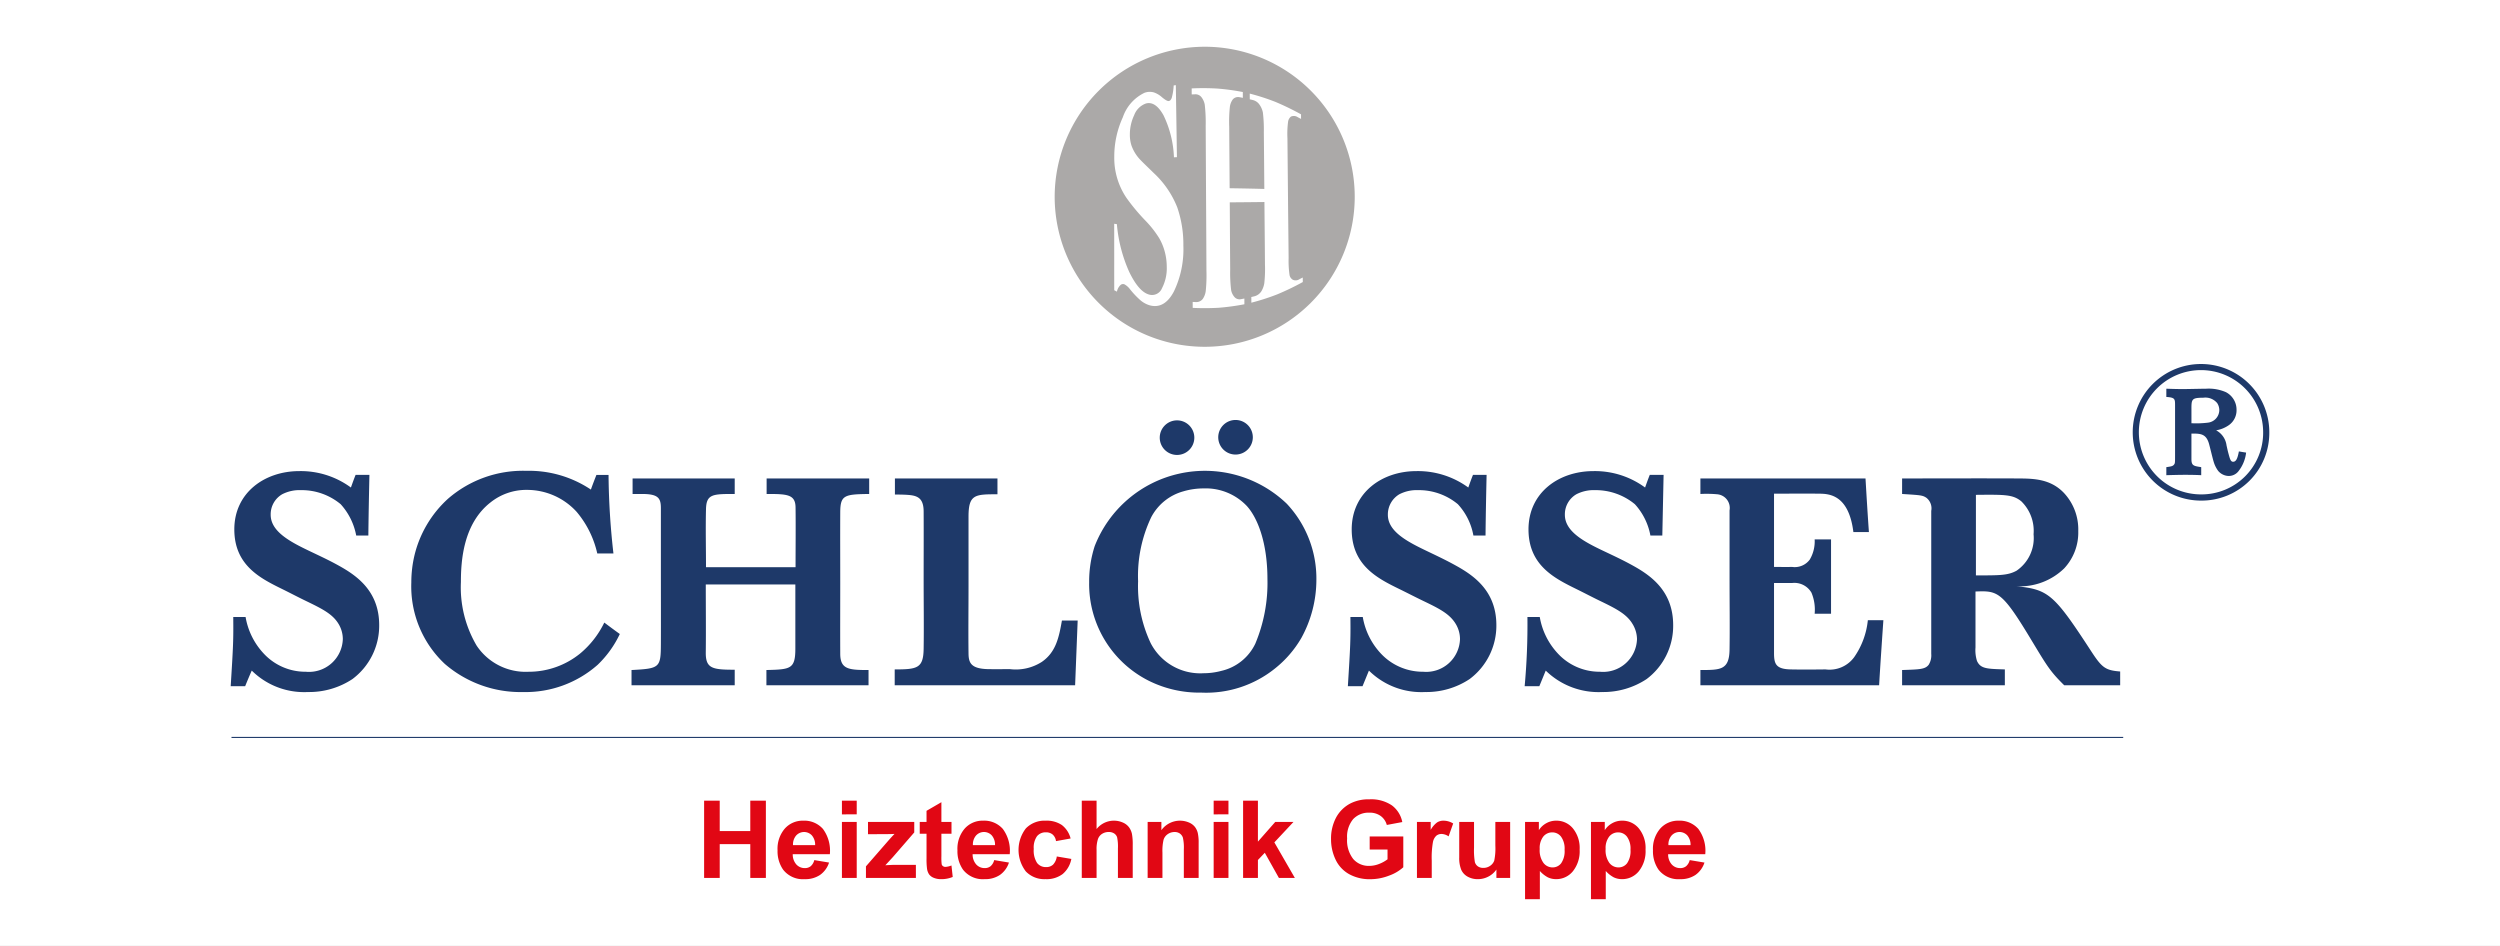
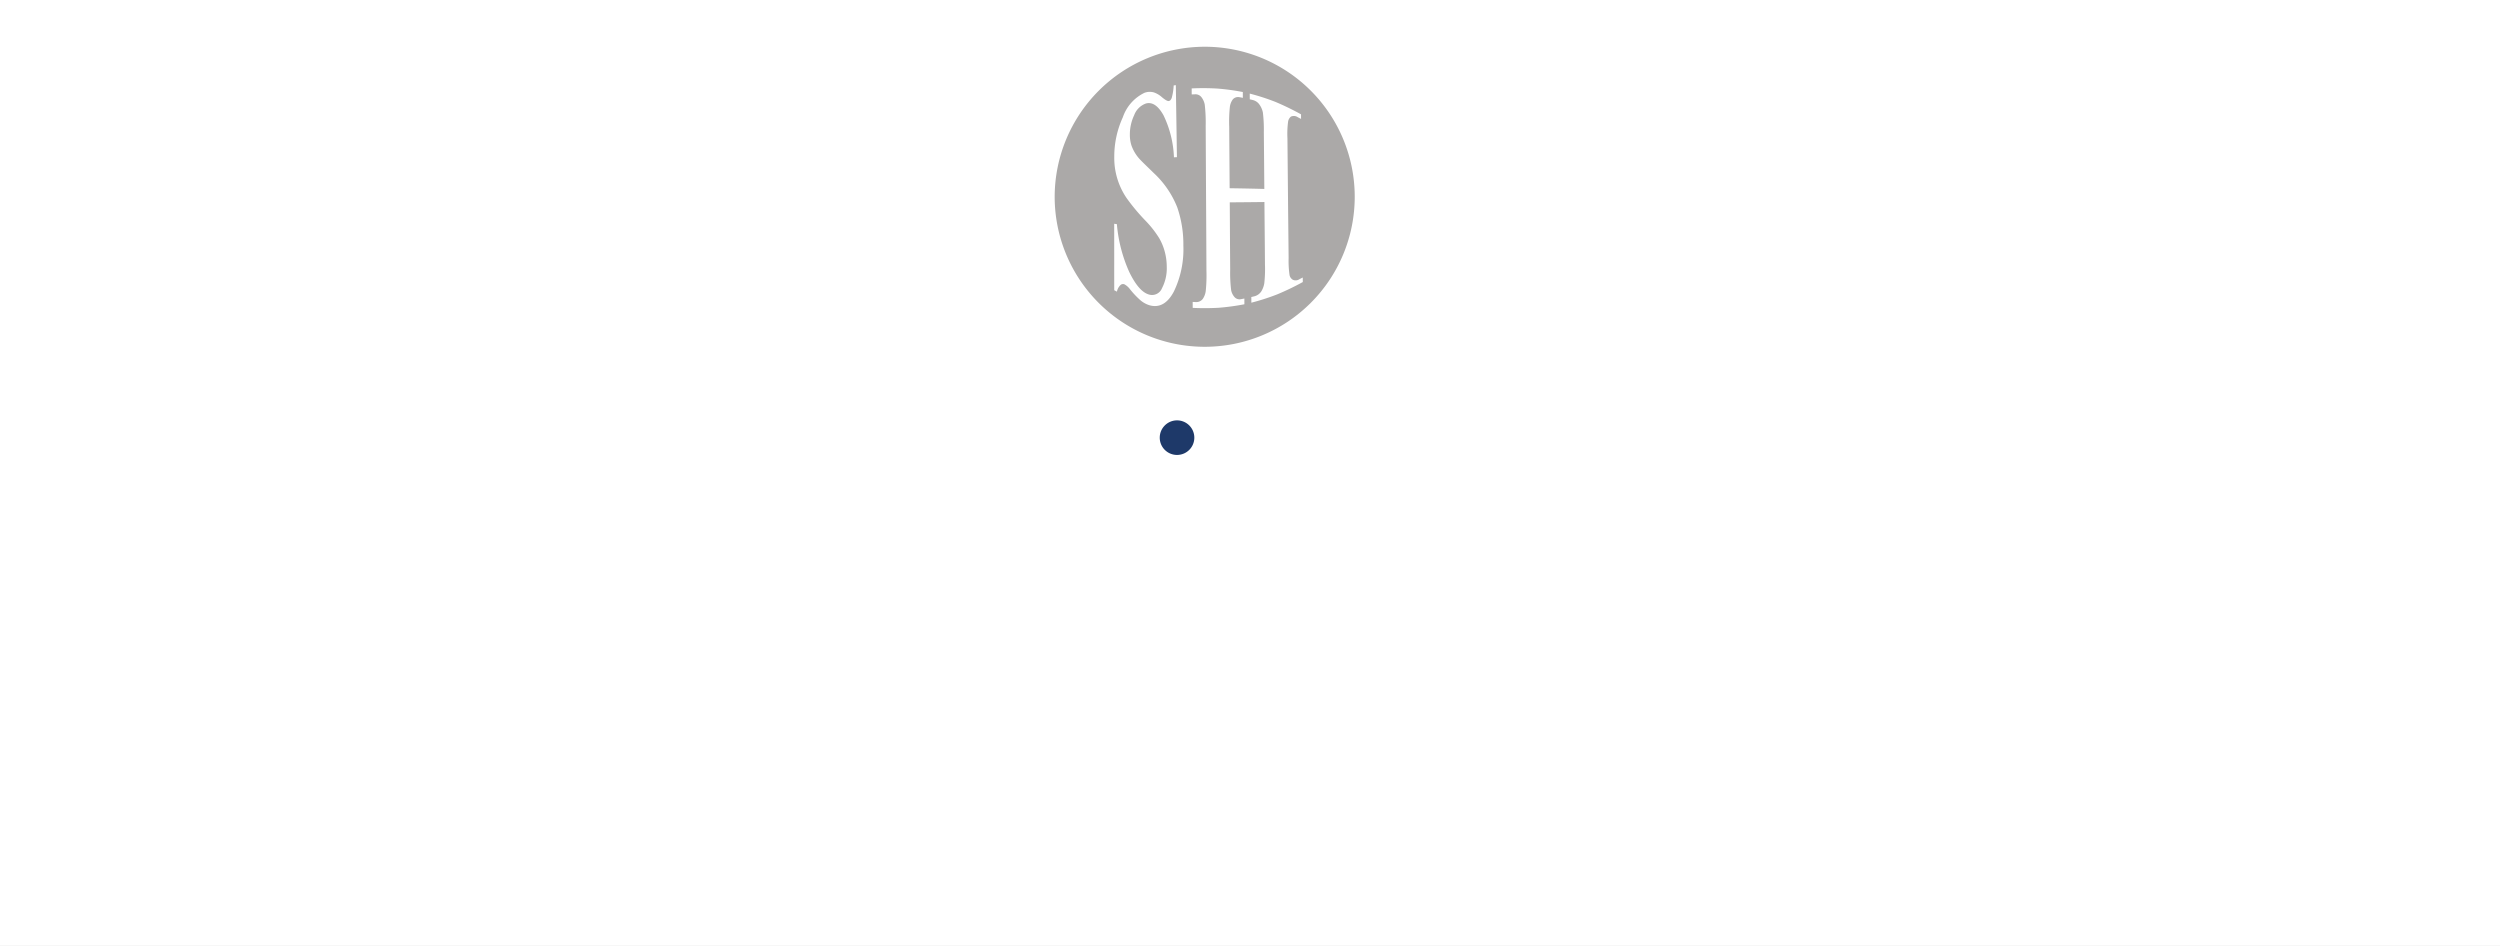
<svg xmlns="http://www.w3.org/2000/svg" id="Слой_1" data-name="Слой 1" viewBox="0 0 260.125 98.425">
  <rect x="0" y="0" width="260.125" height="98.425" fill="#808080" stroke="none" />
  <defs>
    <style>.cls-1,.cls-5{fill:#fff;}.cls-1,.cls-2,.cls-4{fill-rule:evenodd;}.cls-2{fill:#1e3969;}.cls-3{fill:none;stroke:#1e3969;stroke-miterlimit:22.926;stroke-width:0.113px;}.cls-4{fill:#aba9a8;}.cls-6{fill:#e10714;}</style>
  </defs>
  <title>shlosser-logo</title>
  <polyline class="cls-1" points="260.125 0 0 0 0 98.425 260.125 98.425" />
-   <path class="cls-2" d="M228.019,42.58c0-1.035.022-1.196,1.218-1.196a1.599,1.599,0,0,1,1.461.558,1.362,1.362,0,0,1,.221.739,1.334,1.334,0,0,1-1.195,1.297,9.844,9.844,0,0,1-1.704.059V42.58m4.936,4.389c-.133.722-.288,1.077-.598,1.077-.266,0-.334-.296-.509-.938-.068-.25-.117-.506-.177-.757a2.072,2.072,0,0,0-1.085-1.576,3.213,3.213,0,0,0,1.328-.54,1.883,1.883,0,0,0,.797-1.597,2.052,2.052,0,0,0-1.107-1.834,4.464,4.464,0,0,0-2.059-.359c-.354,0-1.97.038-2.302.038-.443,0-.797,0-1.837-.038v.858c.93.059.908.219.908.938v5.146c0,.781-.003.817-.111.959-.136.179-.376.199-.797.261v.837c.797-.021,1.328-.038,1.97-.038.731,0,1.328.018,1.66.038v-.837c-.775-.122-1.018-.139-1.018-.84v-2.653c.908,0,1.505-.007,1.815,1.018.089.294.403,1.616.487,1.876a3.022,3.022,0,0,0,.487.997,1.474,1.474,0,0,0,1.107.52,1.288,1.288,0,0,0,.952-.439,3.817,3.817,0,0,0,.841-1.994C233.442,47.053,233.199,47.011,232.955,46.969Zm-3.962,4.473a6.466,6.466,0,1,1,6.486-6.467A6.412,6.412,0,0,1,228.993,51.442Zm7.128-6.488a7.106,7.106,0,1,0-7.15,7.133A7.046,7.046,0,0,0,236.121,44.954ZM205.594,51.489c3.077-.032,3.849-.028,4.715.666a4.283,4.283,0,0,1,1.284,3.434,4.11,4.11,0,0,1-1.771,3.793c-.904.495-1.771.488-4.228.488Zm-7.681-.091c1.904.122,2.122.127,2.524.394a1.395,1.395,0,0,1,.509,1.367V68.039a1.842,1.842,0,0,1-.266,1.13c-.377.483-.952.485-2.767.547v1.586h10.692v-1.649c-1.859-.059-2.523-.06-2.9-.882a3.756,3.756,0,0,1-.155-1.402V61.547c2.258-.091,2.731-.036,5.579,4.661,1.846,3.045,2.103,3.567,3.653,5.094h5.822V69.869c-1.55-.122-1.903-.398-3.033-2.134-3.851-5.914-4.427-6.401-7.77-6.736a6.605,6.605,0,0,0,4.981-1.862,5.468,5.468,0,0,0,1.461-3.884,5.554,5.554,0,0,0-1.505-3.978c-1.412-1.468-3.188-1.484-4.804-1.492-4.007-.02-8.014,0-12.02,0Zm-20.986-1.614v1.614a12.398,12.398,0,0,1,1.749.031,1.429,1.429,0,0,1,1.284,1.673v7.241c0,2.413.035,4.826,0,7.238-.031,2.134-.93,2.134-3.033,2.134v1.586h18.595c.133-2.256.288-4.511.443-6.767h-1.616a8.151,8.151,0,0,1-1.417,3.838,3.173,3.173,0,0,1-2.988,1.28c-1.217.014-2.435.025-3.63,0-1.572-.034-1.727-.607-1.727-1.736V60.662h1.882a2.051,2.051,0,0,1,2.014,1.007,4.574,4.574,0,0,1,.332,2.193h1.705V56.123h-1.705a3.714,3.714,0,0,1-.509,2.102,1.943,1.943,0,0,1-1.837.764c-.642.015-1.262,0-1.882,0V51.367c1.55,0,3.121-.019,4.693,0,.997.012,3.077.063,3.564,3.992h1.616c-.133-1.858-.244-3.716-.354-5.575ZM158.929,64.2a70.465,70.465,0,0,1-.288,7.196H160.169q.332-.81.664-1.621a7.854,7.854,0,0,0,5.866,2.231,8.163,8.163,0,0,0,4.627-1.346,6.908,6.908,0,0,0,2.767-5.61c0-3.779-2.616-5.356-4.56-6.401-.889-.478-1.788-.894-2.723-1.339-2.009-.956-3.985-2.012-3.985-3.748a2.412,2.412,0,0,1,1.195-2.134,3.942,3.942,0,0,1,1.948-.429,6.399,6.399,0,0,1,4.14,1.464,6.59,6.59,0,0,1,1.616,3.26h1.24q.066-3.153.133-6.31h-1.439c-.177.439-.332.879-.487,1.314a8.81,8.81,0,0,0-5.379-1.708c-3.586,0-6.752,2.224-6.752,6.066,0,3.748,2.721,5.094,5.003,6.216.817.401,1.615.824,2.435,1.22,1.704.824,2.795,1.38,3.409,2.437a3.107,3.107,0,0,1,.443,1.524,3.522,3.522,0,0,1-3.852,3.413,5.91,5.91,0,0,1-4.405-1.921,7.367,7.367,0,0,1-1.86-3.776Zm-18.418,0c.022,2.437,0,2.925-.266,7.196h1.528q.332-.81.664-1.621a7.745,7.745,0,0,0,5.844,2.231,8.11,8.11,0,0,0,4.627-1.346,6.928,6.928,0,0,0,2.789-5.61c0-3.779-2.638-5.356-4.582-6.401-.889-.478-1.785-.9-2.701-1.339-2.006-.962-4.007-2.012-4.007-3.748a2.438,2.438,0,0,1,1.196-2.134,3.927,3.927,0,0,1,1.948-.429,6.349,6.349,0,0,1,4.14,1.464,6.471,6.471,0,0,1,1.616,3.26h1.262c.022-2.102.066-4.205.111-6.31h-1.417c-.177.439-.332.879-.487,1.314a8.894,8.894,0,0,0-5.401-1.708c-3.564,0-6.73,2.224-6.73,6.066,0,3.748,2.696,5.101,4.981,6.216.836.408,1.618.818,2.457,1.22,1.707.818,2.789,1.37,3.409,2.437a3.067,3.067,0,0,1,.421,1.524,3.515,3.515,0,0,1-3.83,3.413,5.973,5.973,0,0,1-4.428-1.921,7.365,7.365,0,0,1-1.859-3.776ZM125.237,50.82a5.894,5.894,0,0,1,4.494,1.827c1.075,1.177,2.147,3.72,2.147,7.621A16.335,16.335,0,0,1,130.616,66.972a5.199,5.199,0,0,1-3.542,2.834,7.163,7.163,0,0,1-1.837.244,5.809,5.809,0,0,1-5.512-3.138,13.91,13.91,0,0,1-1.306-6.433,14.199,14.199,0,0,1,1.372-6.676,5.389,5.389,0,0,1,3.343-2.681A7.384,7.384,0,0,1,125.237,50.82ZM113.327,60.571a11.259,11.259,0,0,0,6.221,10.271,11.805,11.805,0,0,0,5.446,1.224,11.414,11.414,0,0,0,7.659-2.503,11.275,11.275,0,0,0,2.745-3.169,12.575,12.575,0,0,0,1.572-6.094,11.361,11.361,0,0,0-3.077-7.883,12.31,12.31,0,0,0-19.99,4.407A11.951,11.951,0,0,0,113.327,60.571ZM93.116,51.457c.421,0,.863.005,1.284.032.996.064,1.696.275,1.705,1.708.014,2.388,0,4.78,0,7.165,0,2.384.036,4.773,0,7.157-.03,2.013-.664,2.134-3.011,2.134v1.649h18.772q.133-3.368.266-6.739h-1.638c-.31,1.768-.625,3.288-2.081,4.299a5.023,5.023,0,0,1-3.321.763c-.731,0-1.461.009-2.192,0-1.859-.022-2.112-.641-2.125-1.618-.031-2.374,0-4.755,0-7.13V53.745c0-2.315.686-2.315,3.011-2.315V49.784H93.116Zm-27.295-.059h.996c1.705,0,1.948.457,1.948,1.489v7.029c0,2.339.01,4.686,0,7.025-.011,2.531-.088,2.622-3.055,2.775v1.586H76.447V69.685c-2.324,0-3.029-.122-3.011-1.799.026-2.357,0-4.714,0-7.07H82.756v6.676c0,2.134-.509,2.162-3.011,2.224v1.586H90.371V69.716c-2.037,0-2.936-.063-2.944-1.677-.013-2.454,0-4.909,0-7.363,0-2.455-.013-4.909,0-7.367.009-1.789.421-1.879,3.011-1.911v-1.614H79.767v1.614c2.125,0,2.993.031,3.011,1.398.027,2.074,0,4.149,0,6.22h-9.319c0-2.012-.05-4.024,0-6.038.039-1.581.708-1.579,2.988-1.579v-1.614H65.821ZM62.877,64.779a9.651,9.651,0,0,1-2.524,3.228,8.495,8.495,0,0,1-5.357,1.89,6.128,6.128,0,0,1-5.401-2.719,11.95,11.95,0,0,1-1.638-6.607c0-2.256.253-6.079,3.077-8.291A5.967,5.967,0,0,1,54.863,50.973a6.988,6.988,0,0,1,5.136,2.283,10.157,10.157,0,0,1,2.147,4.33h1.682a76.843,76.843,0,0,1-.509-8.172H62.058c-.199.509-.398,1.018-.576,1.527a11.582,11.582,0,0,0-6.73-1.952A11.888,11.888,0,0,0,46.628,51.883a11.641,11.641,0,0,0-3.52,5.976,12.222,12.222,0,0,0-.31,2.744,11.053,11.053,0,0,0,3.476,8.469,12.054,12.054,0,0,0,8.146,2.936,11.341,11.341,0,0,0,7.77-2.838,10.901,10.901,0,0,0,2.302-3.201C63.939,65.574,63.408,65.177,62.877,64.779ZM24.27,64.2c.022,2.437,0,2.925-.266,7.196h1.505c.221-.54.443-1.081.686-1.621a7.744,7.744,0,0,0,5.844,2.231,8.164,8.164,0,0,0,4.627-1.346,6.928,6.928,0,0,0,2.789-5.61c0-3.779-2.638-5.356-4.582-6.401-.889-.478-1.789-.891-2.723-1.339-1.988-.954-3.985-2.012-3.985-3.748a2.412,2.412,0,0,1,1.195-2.134,3.942,3.942,0,0,1,1.948-.429,6.35,6.35,0,0,1,4.14,1.464,6.655,6.655,0,0,1,1.616,3.26H38.327c.022-2.102.066-4.205.111-6.31H36.999c-.177.439-.332.879-.487,1.314a8.811,8.811,0,0,0-5.379-1.708c-3.564,0-6.752,2.224-6.752,6.066,0,3.748,2.721,5.095,5.003,6.216.817.402,1.615.824,2.435,1.22,1.704.824,2.812,1.37,3.431,2.437a3.068,3.068,0,0,1,.421,1.524,3.522,3.522,0,0,1-3.852,3.413,5.91,5.91,0,0,1-4.405-1.921A7.365,7.365,0,0,1,25.554,64.2Z" />
  <path class="cls-2" d="M122.47,43.739a1.799,1.799,0,1,1-1.799,1.799,1.803,1.803,0,0,1,1.799-1.799" />
-   <path class="cls-2" d="M128.556,43.698a1.799,1.799,0,1,1-1.798,1.799,1.802,1.802,0,0,1,1.798-1.799" />
-   <line class="cls-3" x1="24.086" y1="76.73" x2="220.921" y2="76.73" />
  <path class="cls-4" d="M125.349,4.863A15.61,15.61,0,1,1,109.739,20.473,15.64,15.64,0,0,1,125.349,4.863" />
  <path class="cls-5" d="M127.957,21.053q.012,1.748.02,3.496c.006,1.163.017,2.328.024,3.491a15.219,15.219,0,0,0,.1,2.155,1.528,1.528,0,0,0,.345.71.698.698,0,0,0,.69.221c.113-.019.227-.043.341-.065.002.201.002.4.002.599a24.494,24.494,0,0,1-2.687.364,25.884,25.884,0,0,1-2.691.01c0-.204,0-.41-.004-.619.113.005.229.012.343.017a.843.843,0,0,0,.719-.345,1.88,1.88,0,0,0,.298-.808,15.94,15.94,0,0,0,.073-2.129q-.017-3.761-.039-7.528-.02-3.762-.039-7.533a16.335,16.335,0,0,0-.098-2.201,1.805,1.805,0,0,0-.337-.767.782.782,0,0,0-.683-.309c-.112.004-.227.01-.337.014-.002-.208-.002-.417-.002-.626a25.222,25.222,0,0,1,2.656.014,23.115,23.115,0,0,1,2.664.362c0,.201,0,.403.004.604-.114-.024-.227-.046-.339-.065a.724.724,0,0,0-.709.232,1.664,1.664,0,0,0-.302.76,14.792,14.792,0,0,0-.069,2.088q.01,1.597.022,3.194.012,1.6.022,3.196c1.204.019,2.407.041,3.61.075-.01-.988-.016-1.976-.025-2.963s-.018-1.976-.027-2.963a14.677,14.677,0,0,0-.1-2.031,2.132,2.132,0,0,0-.345-.803,1.168,1.168,0,0,0-.686-.487c-.112-.029-.221-.053-.331-.079-.004-.197-.004-.396-.004-.595a22.826,22.826,0,0,1,2.666.861,27.035,27.035,0,0,1,2.67,1.297c0,.161,0,.319.004.477-.112-.055-.222-.115-.333-.173a.734.734,0,0,0-.715-.072.829.829,0,0,0-.302.528,9.726,9.726,0,0,0-.068,1.729q.029,3.118.059,6.236c.019,2.076.045,4.155.064,6.231a10.436,10.436,0,0,0,.098,1.784.745.745,0,0,0,.347.477.709.709,0,0,0,.691-.07c.11-.057.223-.113.335-.17.002.158.004.316.004.472a26.997,26.997,0,0,1-2.674,1.288,23.196,23.196,0,0,1-2.679.861c0-.197,0-.391-.004-.59.11-.026.221-.05.333-.079a1.214,1.214,0,0,0,.717-.525,2.37,2.37,0,0,0,.302-.834,13.514,13.514,0,0,0,.068-1.966q-.011-1.618-.027-3.239-.015-1.618-.029-3.242-1.808.022-3.612.034M122.344,8.858c.021,1.249.04,2.501.059,3.745.019,1.247.037,2.501.057,3.75-.104.005-.206.01-.311.017a10.997,10.997,0,0,0-1.085-4.373c-.564-1.012-1.189-1.417-1.847-1.223a2.043,2.043,0,0,0-1.209,1.216,4.679,4.679,0,0,0-.446,1.993,3.601,3.601,0,0,0,.159,1.132,4.139,4.139,0,0,0,.701,1.256c.238.3.796.819,1.639,1.645a9.781,9.781,0,0,1,2.431,3.556,11.806,11.806,0,0,1,.637,3.982,10.11,10.11,0,0,1-.989,4.781c-.656,1.242-1.514,1.721-2.544,1.424a2.657,2.657,0,0,1-.923-.508,8.913,8.913,0,0,1-1.087-1.144,1.847,1.847,0,0,0-.597-.528.39.39,0,0,0-.417.096,1.293,1.293,0,0,0-.356.671c-.094-.05-.188-.101-.28-.149q-.003-1.726-.002-3.455,0-1.726-.002-3.46c.092.015.186.029.28.043a15.243,15.243,0,0,0,1.287,4.975c.643,1.325,1.318,2.137,2.053,2.347a1.112,1.112,0,0,0,1.351-.655,4.484,4.484,0,0,0,.498-2.232,6.137,6.137,0,0,0-.2-1.542A5.716,5.716,0,0,0,120.614,24.781a10.645,10.645,0,0,0-1.393-1.784,20.744,20.744,0,0,1-2.01-2.405,7.405,7.405,0,0,1-1.271-4.28,9.822,9.822,0,0,1,.893-4.116,4.394,4.394,0,0,1,2.249-2.539,1.596,1.596,0,0,1,.958-.048,2.412,2.412,0,0,1,.86.506c.338.28.578.419.711.398.131-.02.23-.131.304-.316a5.916,5.916,0,0,0,.206-1.305C122.197,8.88,122.273,8.868,122.344,8.858Z" />
-   <path class="cls-6" d="M175.902,87.936a1.487,1.487,0,0,0-.344-1.018,1.111,1.111,0,0,0-1.634.021,1.419,1.419,0,0,0-.324.998Zm-.088,1.557,1.536.257a2.518,2.518,0,0,1-.936,1.286,2.734,2.734,0,0,1-1.598.441,2.602,2.602,0,0,1-2.248-.992,3.335,3.335,0,0,1-.576-2.006,3.213,3.213,0,0,1,.758-2.268,2.489,2.489,0,0,1,1.912-.82,2.586,2.586,0,0,1,2.051.859,3.81,3.81,0,0,1,.719,2.629h-3.861a1.553,1.553,0,0,0,.372,1.065,1.168,1.168,0,0,0,.889.382.944.944,0,0,0,.608-.197A1.214,1.214,0,0,0,175.814,89.493Zm-8.749-1.157a2.233,2.233,0,0,0,.389,1.449,1.189,1.189,0,0,0,.949.47,1.114,1.114,0,0,0,.893-.431,2.215,2.215,0,0,0,.357-1.411,2.101,2.101,0,0,0-.369-1.36,1.137,1.137,0,0,0-.909-.443,1.178,1.178,0,0,0-.938.436A1.936,1.936,0,0,0,167.066,88.337Zm-1.525-2.813h1.437v.855a2.118,2.118,0,0,1,.756-.713,2.085,2.085,0,0,1,1.059-.275,2.216,2.216,0,0,1,1.72.795,3.218,3.218,0,0,1,.707,2.216,3.323,3.323,0,0,1-.711,2.266,2.223,2.223,0,0,1-1.727.808,1.977,1.977,0,0,1-.876-.191,3.013,3.013,0,0,1-.825-.659v2.934h-1.54Zm-5.333,2.813a2.234,2.234,0,0,0,.389,1.449,1.189,1.189,0,0,0,.949.47,1.114,1.114,0,0,0,.893-.431,2.215,2.215,0,0,0,.357-1.411,2.101,2.101,0,0,0-.369-1.36,1.136,1.136,0,0,0-.909-.443,1.179,1.179,0,0,0-.938.436A1.935,1.935,0,0,0,160.207,88.337Zm-1.525-2.813h1.437v.855a2.119,2.119,0,0,1,.756-.713,2.085,2.085,0,0,1,1.059-.275,2.217,2.217,0,0,1,1.72.795,3.219,3.219,0,0,1,.707,2.216,3.323,3.323,0,0,1-.711,2.266,2.223,2.223,0,0,1-1.727.808,1.977,1.977,0,0,1-.876-.191,3.01,3.01,0,0,1-.825-.659v2.934h-1.54ZM155.701,91.346V90.474a2.27,2.27,0,0,1-.837.735,2.365,2.365,0,0,1-1.095.268,2.151,2.151,0,0,1-1.052-.256,1.535,1.535,0,0,1-.676-.724,3.244,3.244,0,0,1-.208-1.29V85.524h1.54v2.674A7.282,7.282,0,0,0,153.461,89.705a.823.823,0,0,0,.309.438.95.95,0,0,0,.571.161,1.209,1.209,0,0,0,.707-.215,1.111,1.111,0,0,0,.427-.537,6.249,6.249,0,0,0,.116-1.572V85.524h1.54V91.346Zm-6.728,0h-1.54V85.524h1.43v.827a2.496,2.496,0,0,1,.66-.773,1.225,1.225,0,0,1,.666-.187,1.948,1.948,0,0,1,1.014.292l-.477,1.342a1.356,1.356,0,0,0-.722-.251.846.846,0,0,0-.548.178,1.201,1.201,0,0,0-.354.644,9.133,9.133,0,0,0-.129,1.952Zm-6.458-2.955V87.036H146.013v3.202a4.413,4.413,0,0,1-1.479.87,5.411,5.411,0,0,1-1.959.374,4.413,4.413,0,0,1-2.199-.528,3.368,3.368,0,0,1-1.409-1.514,4.894,4.894,0,0,1-.472-2.141,4.645,4.645,0,0,1,.526-2.232,3.545,3.545,0,0,1,1.542-1.495,4.142,4.142,0,0,1,1.924-.401,3.843,3.843,0,0,1,2.337.627,2.837,2.837,0,0,1,1.084,1.737l-1.611.301a1.708,1.708,0,0,0-.64-.936,1.928,1.928,0,0,0-1.17-.342,2.201,2.201,0,0,0-1.692.674,2.841,2.841,0,0,0-.627,2.002,3.147,3.147,0,0,0,.636,2.146,2.12,2.12,0,0,0,1.666.715,2.814,2.814,0,0,0,1.023-.2,3.542,3.542,0,0,0,.88-.485V88.391Zm-13.171,2.955V83.308h1.542v4.265l1.802-2.049h1.898L132.597,87.65l2.131,3.696h-1.66l-1.465-2.614-.717.75V91.346Zm-3.063,0V85.524h1.54V91.346Zm0-6.611V83.308h1.54v1.426ZM124.718,91.346h-1.54V88.374a4.61,4.61,0,0,0-.099-1.22.864.864,0,0,0-.322-.43.923.923,0,0,0-.533-.153,1.236,1.236,0,0,0-.718.219,1.117,1.117,0,0,0-.436.582,5.031,5.031,0,0,0-.118,1.338V91.346h-1.54V85.524h1.43v.855a2.387,2.387,0,0,1,2.852-.804,1.568,1.568,0,0,1,.638.469,1.702,1.702,0,0,1,.301.647,4.705,4.705,0,0,1,.086,1.035ZM114.098,83.308v2.955a2.305,2.305,0,0,1,2.742-.674,1.566,1.566,0,0,1,.644.503,1.835,1.835,0,0,1,.296.681,5.97,5.97,0,0,1,.08,1.157V91.346H116.32V88.269a4.583,4.583,0,0,0-.088-1.162.771.771,0,0,0-.311-.391.99.99,0,0,0-.556-.146,1.263,1.263,0,0,0-.685.187,1.057,1.057,0,0,0-.442.561,3.346,3.346,0,0,0-.14,1.11V91.346H112.558V83.308Zm-2.702,3.937-1.519.273a1.096,1.096,0,0,0-.348-.685,1.051,1.051,0,0,0-.704-.23,1.153,1.153,0,0,0-.919.397,2.042,2.042,0,0,0-.343,1.331,2.352,2.352,0,0,0,.348,1.463,1.142,1.142,0,0,0,.934.427,1.037,1.037,0,0,0,.719-.249,1.5,1.5,0,0,0,.395-.857l1.514.256a2.689,2.689,0,0,1-.906,1.574,2.79,2.79,0,0,1-1.793.531,2.663,2.663,0,0,1-2.036-.804,3.673,3.673,0,0,1,.002-4.476,2.704,2.704,0,0,1,2.062-.805,2.817,2.817,0,0,1,1.692.459A2.548,2.548,0,0,1,111.396,87.246Zm-7.863.69a1.487,1.487,0,0,0-.344-1.018,1.111,1.111,0,0,0-1.634.021,1.419,1.419,0,0,0-.324.998Zm-.088,1.557,1.536.257a2.517,2.517,0,0,1-.936,1.286,2.734,2.734,0,0,1-1.598.441,2.602,2.602,0,0,1-2.248-.992,3.335,3.335,0,0,1-.576-2.006,3.213,3.213,0,0,1,.758-2.268,2.489,2.489,0,0,1,1.912-.82,2.586,2.586,0,0,1,2.051.859,3.81,3.81,0,0,1,.719,2.629h-3.861a1.553,1.553,0,0,0,.372,1.065,1.168,1.168,0,0,0,.889.382.944.944,0,0,0,.608-.197A1.214,1.214,0,0,0,103.445,89.493Zm-4.441-3.969v1.228H97.952v2.347a5.778,5.778,0,0,0,.03.831.345.345,0,0,0,.137.195.441.441,0,0,0,.26.077,2.033,2.033,0,0,0,.621-.148l.131,1.194a3.069,3.069,0,0,1-1.218.23,1.957,1.957,0,0,1-.751-.138,1.105,1.105,0,0,1-.49-.363,1.433,1.433,0,0,1-.217-.601,7.66,7.66,0,0,1-.049-1.086V86.752h-.707V85.524h.707V84.366l1.546-.898v2.057ZM90.102,91.346V90.144l2.182-2.504c.357-.41.623-.7.793-.872-.178.011-.413.017-.705.021l-2.057.011V85.524h4.813v1.091L92.903,89.181l-.784.85c.426-.026.692-.039.795-.039h2.384V91.346Zm-2.5,0V85.524h1.54V91.346Zm0-6.611V83.308h1.54v1.426ZM84.815,87.936a1.486,1.486,0,0,0-.344-1.018,1.111,1.111,0,0,0-1.634.021,1.419,1.419,0,0,0-.324.998Zm-.088,1.557,1.536.257a2.516,2.516,0,0,1-.936,1.286,2.733,2.733,0,0,1-1.598.441,2.601,2.601,0,0,1-2.247-.992,3.334,3.334,0,0,1-.577-2.006,3.214,3.214,0,0,1,.758-2.268,2.489,2.489,0,0,1,1.913-.82,2.586,2.586,0,0,1,2.051.859,3.811,3.811,0,0,1,.719,2.629H82.485a1.553,1.553,0,0,0,.372,1.065,1.168,1.168,0,0,0,.889.382.945.945,0,0,0,.608-.197A1.213,1.213,0,0,0,84.727,89.493ZM73.263,91.346V83.308h1.624v3.163h3.18V83.308h1.622V91.346H78.067V87.831H74.887V91.346Z" />
</svg>